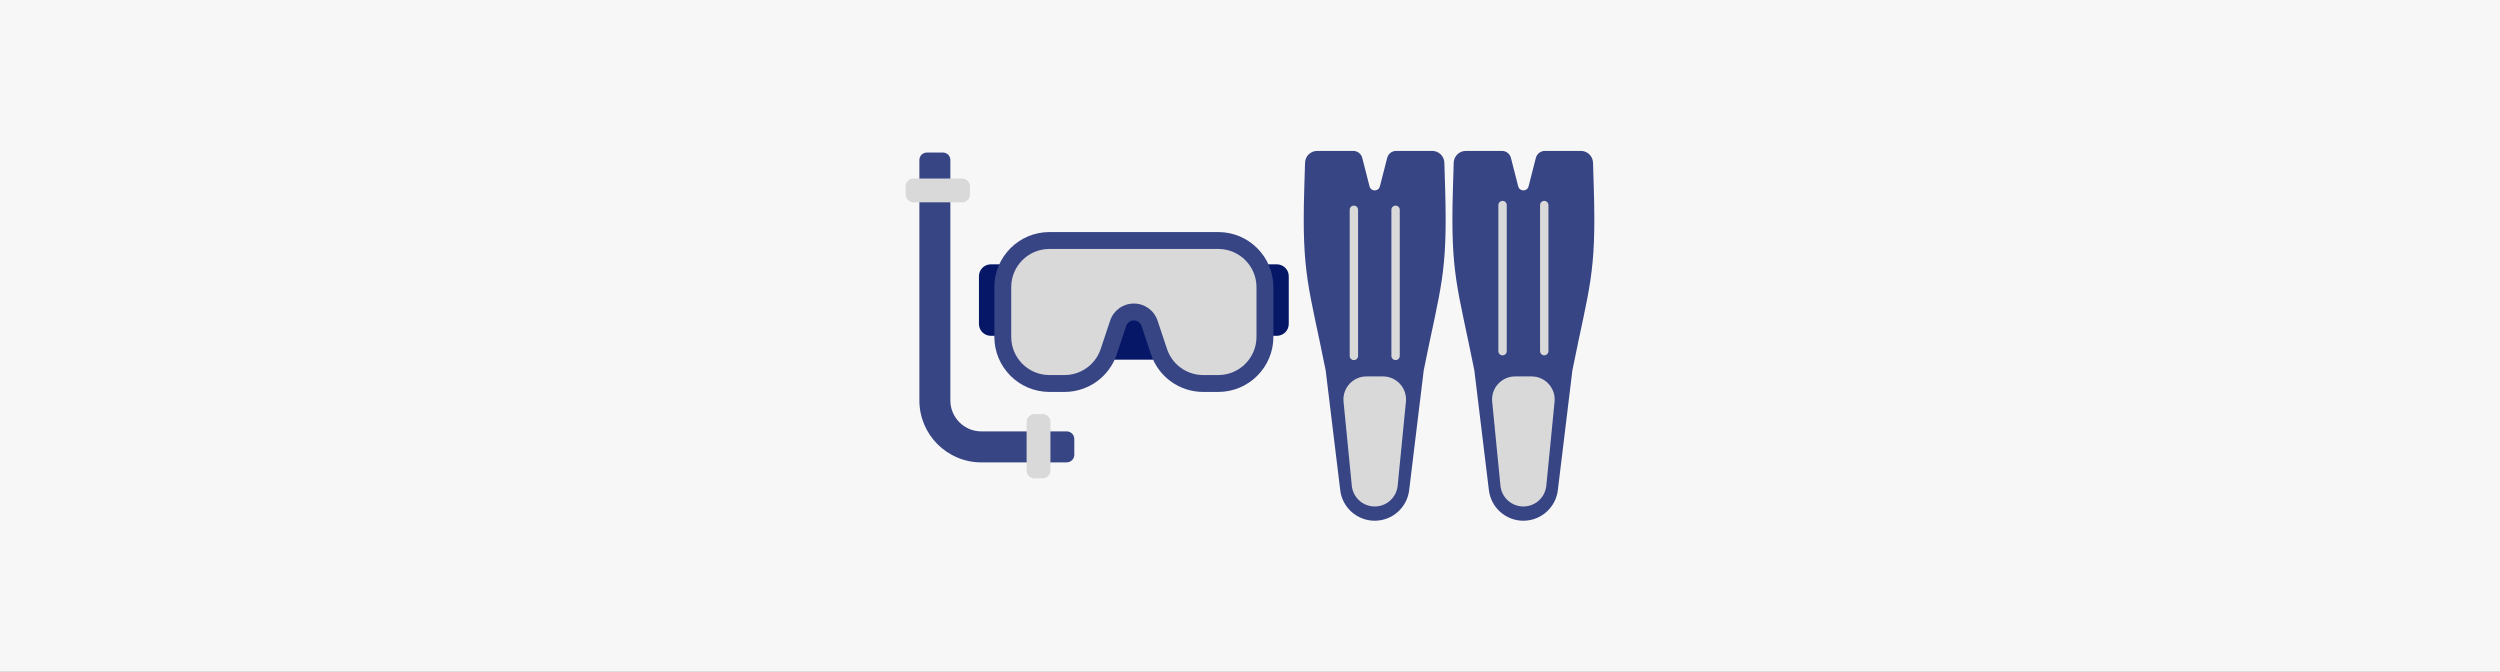
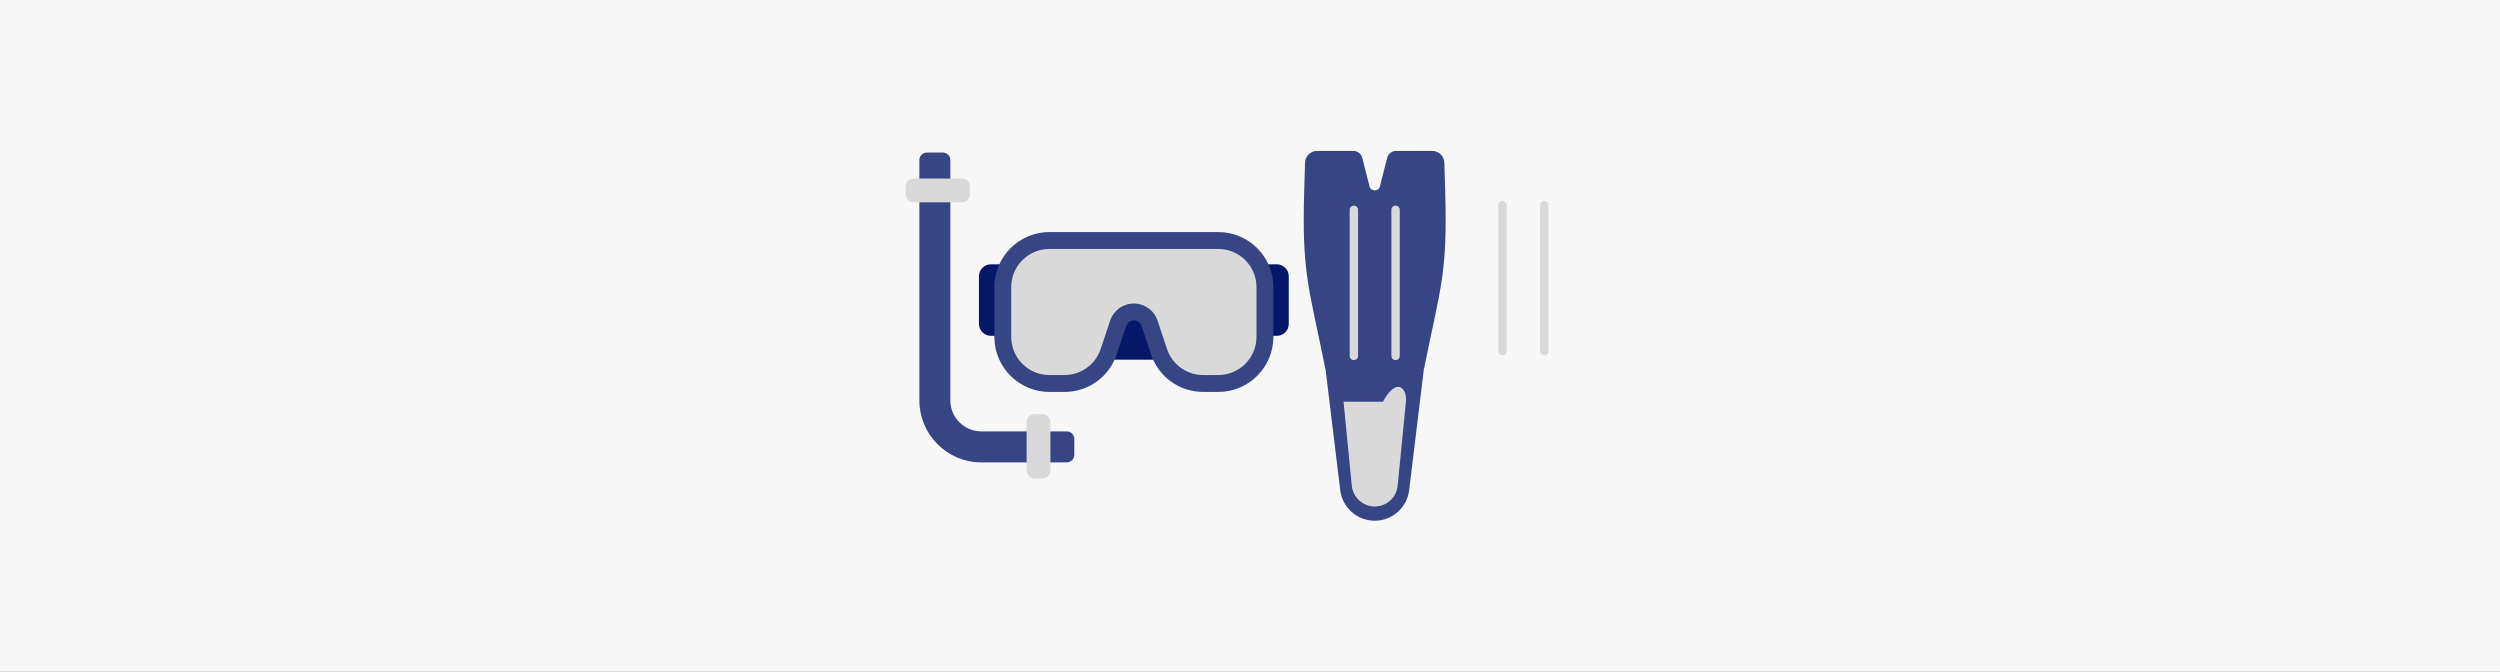
<svg xmlns="http://www.w3.org/2000/svg" width="1072" height="288" viewBox="0 0 1072 288" fill="none">
  <rect x="0" y="0" width="1072" height="288" fill="#808080" stroke="none" />
  <g clip-path="url(#clip0_20436_273)">
    <path d="M1072 0H0V288H1072V0Z" fill="#F7F7F7" />
    <path d="M547.51 113.34H424.88C422.058 113.34 419.77 115.628 419.77 118.45V138.89C419.77 141.712 422.058 144 424.88 144H547.51C550.332 144 552.62 141.712 552.62 138.89V118.45C552.62 115.628 550.332 113.34 547.51 113.34Z" fill="#051766" />
    <path d="M470.87 154.22H501.53L491.31 133.78H481.09L470.87 154.22Z" fill="#051766" />
    <path d="M449.97 103.12H522.42C533.46 103.12 542.4 112.07 542.4 123.1V144.45C542.4 155.49 533.45 164.43 522.42 164.43H515.93C507.33 164.43 499.69 158.93 496.97 150.77L492.92 138.62C491.96 135.73 489.25 133.77 486.19 133.77C483.14 133.77 480.43 135.72 479.46 138.62L475.41 150.77C472.69 158.93 465.05 164.43 456.45 164.43H449.96C438.92 164.43 429.98 155.48 429.98 144.45V123.1C429.98 112.06 438.93 103.12 449.96 103.12H449.97Z" fill="#D9D9D9" />
    <path d="M522.42 168.06H515.93C505.75 168.06 496.76 161.57 493.54 151.92L489.49 139.77C489.02 138.35 487.69 137.4 486.2 137.4C484.71 137.4 483.38 138.35 482.91 139.77L478.86 151.92C475.64 161.57 466.64 168.06 456.47 168.06H449.98C436.97 168.06 426.38 157.47 426.38 144.46V123.11C426.38 110.1 436.97 99.51 449.98 99.51H522.43C535.44 99.51 546.03 110.1 546.03 123.11V144.46C546.03 157.47 535.44 168.06 522.43 168.06H522.42ZM486.2 130.16C490.82 130.16 494.9 133.1 496.36 137.48L500.41 149.63C502.64 156.32 508.88 160.82 515.93 160.82H522.42C531.44 160.82 538.78 153.48 538.78 144.46V123.11C538.78 114.09 531.44 106.75 522.42 106.75H449.97C440.95 106.75 433.61 114.09 433.61 123.11V144.46C433.61 153.48 440.95 160.82 449.97 160.82H456.46C463.51 160.82 469.75 156.32 471.98 149.63L476.03 137.48C477.49 133.1 481.57 130.16 486.19 130.16H486.2Z" fill="#374585" />
    <path d="M397.4 65.41H404.33C406.09 65.41 407.51 66.83 407.51 68.59V171.69C407.51 179.03 413.46 184.98 420.8 184.98H457.4C459.2 184.98 460.66 186.44 460.66 188.24V195.01C460.66 196.81 459.2 198.27 457.4 198.27H420.8C406.13 198.27 394.23 186.37 394.23 171.7V68.6C394.23 66.84 395.65 65.42 397.41 65.42L397.4 65.41Z" fill="#374585" />
    <path d="M447.03 177.54H443.61C441.732 177.54 440.21 179.062 440.21 180.94V201.73C440.21 203.608 441.732 205.13 443.61 205.13H447.03C448.908 205.13 450.43 203.608 450.43 201.73V180.94C450.43 179.062 448.908 177.54 447.03 177.54Z" fill="#D9D9D9" />
    <path d="M415.93 83.37V79.95C415.93 78.072 414.408 76.55 412.53 76.55H391.74C389.862 76.55 388.34 78.072 388.34 79.95V83.37C388.34 85.248 389.862 86.77 391.74 86.77H412.53C414.408 86.77 415.93 85.248 415.93 83.37Z" fill="#D9D9D9" />
    <path d="M564.83 64.71H580.28C582.1 64.71 583.69 65.94 584.14 67.71L587.26 79.92C587.85 82.22 591.11 82.22 591.7 79.92L594.82 67.71C595.27 65.95 596.86 64.71 598.68 64.71H614.13C616.95 64.71 619.26 66.95 619.34 69.77L619.68 81.12C620.79 117.87 617.71 122.76 610.49 158.82L604.28 209.94C603.49 217.53 597.1 223.29 589.47 223.29C581.84 223.29 575.45 217.52 574.66 209.94L568.45 158.82C561.24 122.76 558.16 117.88 559.26 81.12L559.6 69.77C559.68 66.95 561.99 64.71 564.81 64.71H564.83Z" fill="#374585" />
    <path d="M580.54 154.41H580.55C581.539 154.41 582.34 153.609 582.34 152.62V89.96C582.34 88.971 581.539 88.17 580.55 88.17H580.54C579.552 88.17 578.75 88.971 578.75 89.96V152.62C578.75 153.609 579.552 154.41 580.54 154.41Z" fill="#D9D9D9" />
    <path d="M598.42 154.41H598.43C599.419 154.41 600.22 153.609 600.22 152.62V89.96C600.22 88.971 599.419 88.17 598.43 88.17H598.42C597.431 88.17 596.63 88.971 596.63 89.96V152.62C596.63 153.609 597.431 154.41 598.42 154.41Z" fill="#D9D9D9" />
-     <path d="M589.49 217.18C584.4 217.18 580.15 213.32 579.65 208.26L576.11 172.26C575.54 166.44 580.11 161.41 585.95 161.41H593.02C598.86 161.41 603.43 166.45 602.86 172.26L599.32 208.26C598.82 213.32 594.57 217.18 589.48 217.18H589.49Z" fill="#D9D9D9" />
-     <path d="M628.58 64.71H644.03C645.85 64.71 647.44 65.94 647.89 67.71L651.01 79.92C651.6 82.22 654.86 82.22 655.45 79.92L658.57 67.71C659.02 65.95 660.61 64.71 662.43 64.71H677.88C680.7 64.71 683.01 66.95 683.09 69.77L683.43 81.12C684.54 117.87 681.46 122.76 674.24 158.82L668.03 209.94C667.24 217.53 660.85 223.29 653.22 223.29C645.59 223.29 639.2 217.52 638.41 209.94L632.2 158.82C624.99 122.76 621.91 117.88 623.01 81.12L623.35 69.77C623.43 66.95 625.74 64.71 628.56 64.71H628.58Z" fill="#374585" />
+     <path d="M589.49 217.18C584.4 217.18 580.15 213.32 579.65 208.26L576.11 172.26H593.02C598.86 161.41 603.43 166.45 602.86 172.26L599.32 208.26C598.82 213.32 594.57 217.18 589.48 217.18H589.49Z" fill="#D9D9D9" />
    <path d="M644.29 152.37H644.3C645.289 152.37 646.09 151.569 646.09 150.58V87.92C646.09 86.931 645.289 86.13 644.3 86.13H644.29C643.302 86.13 642.5 86.931 642.5 87.92V150.58C642.5 151.569 643.302 152.37 644.29 152.37Z" fill="#D9D9D9" />
    <path d="M662.17 152.37H662.18C663.169 152.37 663.97 151.569 663.97 150.58V87.92C663.97 86.931 663.169 86.13 662.18 86.13H662.17C661.181 86.13 660.38 86.931 660.38 87.92V150.58C660.38 151.569 661.181 152.37 662.17 152.37Z" fill="#D9D9D9" />
-     <path d="M653.23 217.18C648.14 217.18 643.89 213.32 643.39 208.26L639.85 172.26C639.28 166.44 643.85 161.41 649.69 161.41H656.76C662.6 161.41 667.17 166.45 666.6 172.26L663.06 208.26C662.56 213.32 658.31 217.18 653.22 217.18H653.23Z" fill="#D9D9D9" />
  </g>
  <defs>
    <clipPath id="clip0_20436_273">
      <rect width="1072" height="288" fill="white" />
    </clipPath>
  </defs>
</svg>